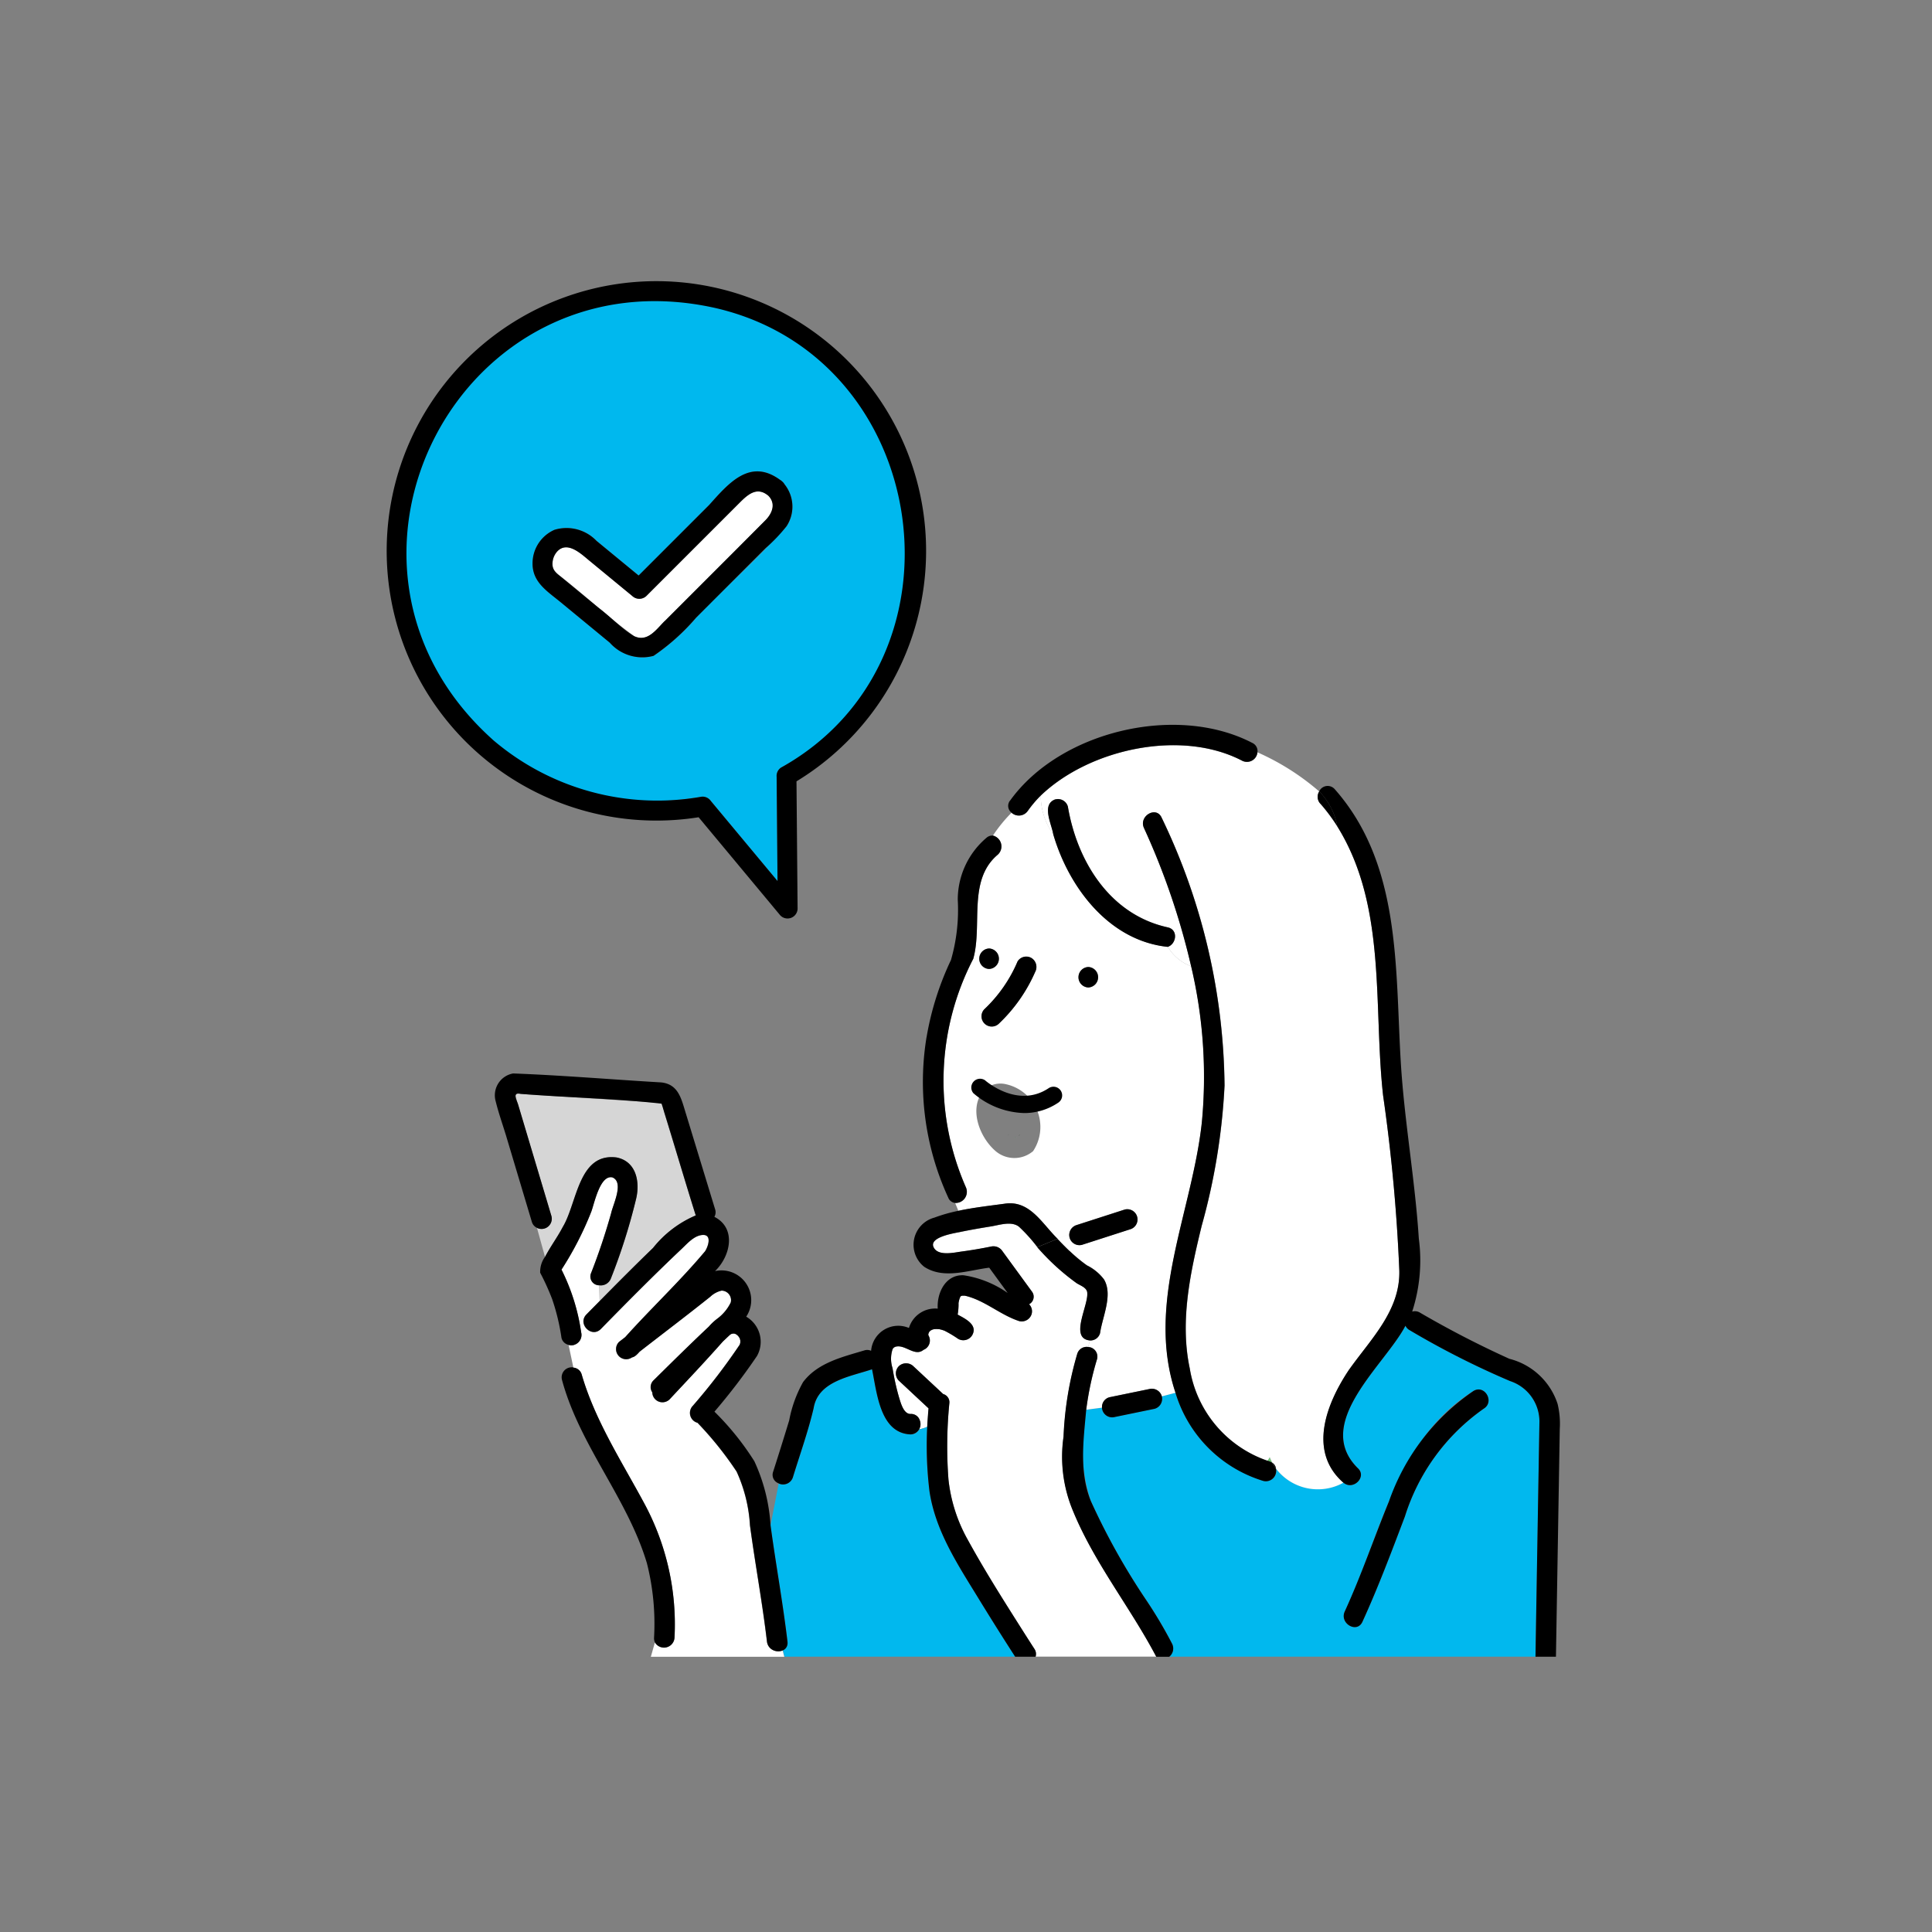
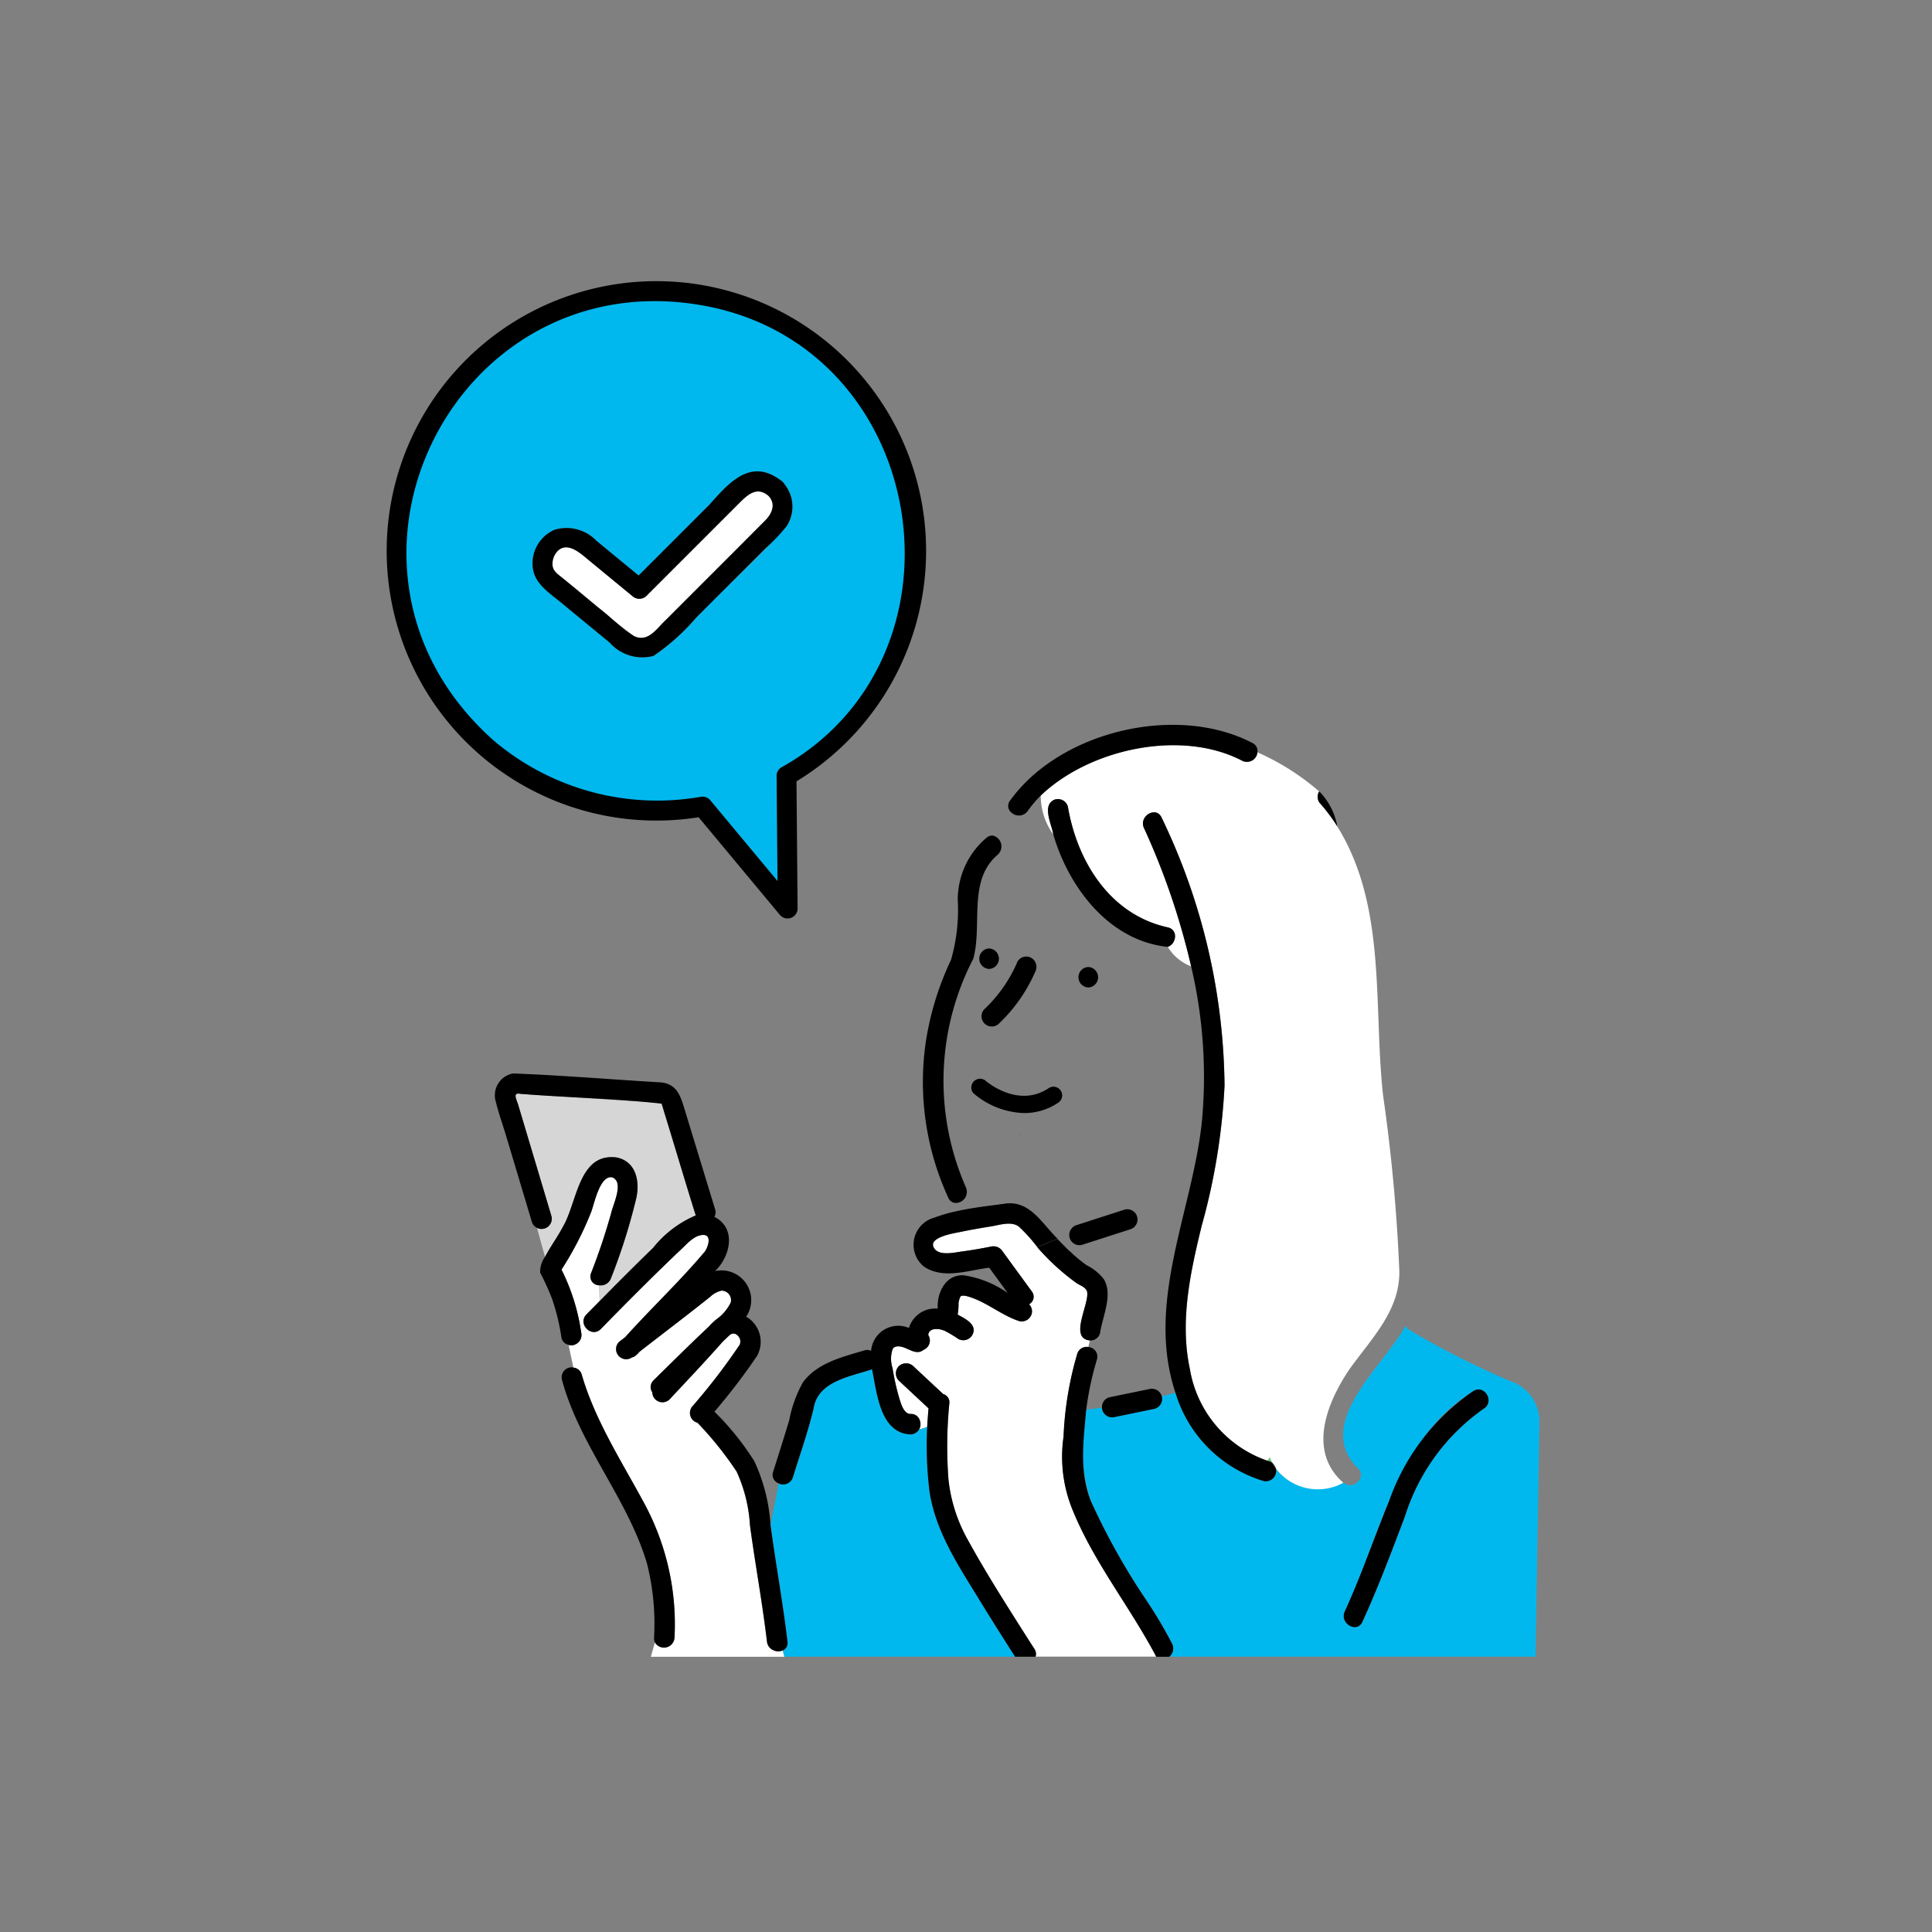
<svg xmlns="http://www.w3.org/2000/svg" width="110" height="110" viewBox="0 0 110 110">
  <rect x="0" y="0" width="110" height="110" fill="#808080" stroke="none" />
  <defs>
    <clipPath id="clip-path">
      <rect id="長方形_27358" data-name="長方形 27358" width="60.626" height="53.057" fill="none" />
    </clipPath>
  </defs>
  <g id="グループ_25820" data-name="グループ 25820" transform="translate(-53 -3515)">
    <g id="グループ_25818" data-name="グループ 25818" transform="translate(0 -12)">
      <g id="グループ_25816" data-name="グループ 25816" transform="translate(2)">
        <g id="グループ_25814" data-name="グループ 25814" transform="translate(0 -9)">
          <g id="グループ_25812" data-name="グループ 25812" transform="translate(9)">
            <g id="グループ_25810" data-name="グループ 25810" transform="translate(42 3536)">
              <g id="グループ_25808" data-name="グループ 25808">
                <rect id="長方形_27446" data-name="長方形 27446" width="110" height="110" fill="none" />
              </g>
            </g>
          </g>
        </g>
      </g>
    </g>
    <g id="グループ_25819" data-name="グループ 25819" transform="translate(19.344 1237.295)">
      <g id="グループ_25650" data-name="グループ 25650" transform="translate(61.842 2318.974)">
        <g id="グループ_25649" data-name="グループ 25649" clip-path="url(#clip-path)">
          <path id="パス_25679" data-name="パス 25679" d="M73.881,39.291c-.018.024-.016.021,0,0" transform="translate(-45.174 -24.029)" fill="#6ec878" />
          <path id="パス_25680" data-name="パス 25680" d="M75.2,60.1c.011.007.022.012.033.02a.117.117,0,0,1-.033-.02" transform="translate(-45.988 -36.751)" fill="#6ec878" />
          <path id="パス_25682" data-name="パス 25682" d="M76.158,60.487c-.047,0-.05-.013-.03-.015a.313.313,0,0,1,.051.016h-.021" transform="translate(-46.549 -36.982)" fill="#6ec878" />
          <path id="パス_25683" data-name="パス 25683" d="M73.914,55.576l-.011,0c.01,0,.015-.006.011,0" transform="translate(-45.196 -33.987)" fill="#6ec878" />
          <path id="パス_25684" data-name="パス 25684" d="M74.722,59.612a.212.212,0,0,1,.026.034.246.246,0,0,1-.026-.034" transform="translate(-45.697 -36.456)" fill="#6ec878" />
          <path id="パス_25685" data-name="パス 25685" d="M73.744,55.645h0" transform="translate(-45.096 -34.03)" fill="#6ec878" />
          <path id="パス_25686" data-name="パス 25686" d="M76.3,60.517c-.005,0-.014,0-.02-.006h.005l.014.006" transform="translate(-46.647 -37.006)" fill="#6ec878" />
          <path id="パス_25687" data-name="パス 25687" d="M73.831,55.6a.143.143,0,0,1,.018-.009l.014,0,0,0-.036.012,0,0" transform="translate(-45.149 -33.997)" fill="#6ec878" />
          <path id="パス_25688" data-name="パス 25688" d="M73.8,55.634l.009-.006-.006.006h0" transform="translate(-45.132 -34.02)" fill="#6ec878" />
          <path id="パス_25689" data-name="パス 25689" d="M73.823,55.626h0" transform="translate(-45.146 -34.018)" fill="#6ec878" />
          <path id="パス_25690" data-name="パス 25690" d="M76.817,60.221a.055.055,0,0,1,0-.016l.01-.017a.1.1,0,0,0-.011.033" transform="translate(-46.978 -36.808)" fill="#6ec878" />
          <path id="パス_25691" data-name="パス 25691" d="M76.433,60.512c-.024.01-.066.009-.045,0a.347.347,0,0,0,.045,0" transform="translate(-46.712 -37.006)" fill="#6ec878" />
          <path id="パス_25692" data-name="パス 25692" d="M76.536,60.5l0,0h-.021l.009,0h.015" transform="translate(-46.791 -37.002)" fill="#6ec878" />
          <path id="パス_25693" data-name="パス 25693" d="M76.86,60.069c.014-.012,0,.019-.014.044a.188.188,0,0,0,.014-.044" transform="translate(-46.996 -36.734)" fill="#6ec878" />
          <path id="パス_25694" data-name="パス 25694" d="M75.152,60.068a.207.207,0,0,0-.03-.017l.016.007h0l.012.009" transform="translate(-45.941 -36.724)" fill="#6ec878" />
          <path id="パス_25695" data-name="パス 25695" d="M68.833,83.684h0" transform="translate(-42.08 -51.174)" fill="#6ec878" />
          <path id="パス_25696" data-name="パス 25696" d="M64.336,88.591h-.005a.134.134,0,0,1-.025,0,.262.262,0,0,0,.03,0" transform="translate(-39.327 -54.178)" fill="#6ec878" />
          <path id="パス_25697" data-name="パス 25697" d="M65.009,88.584a.258.258,0,0,1-.034,0c-.016,0-.012-.008.034,0" transform="translate(-39.73 -54.171)" fill="#6ec878" />
          <path id="パス_25698" data-name="パス 25698" d="M63.521,89.171l.007-.012c-.006.013-.011.023-.015.03v0l.008-.016" transform="translate(-38.842 -54.526)" fill="#6ec878" />
          <path id="パス_25699" data-name="パス 25699" d="M68.885,83.694a.131.131,0,0,1,.047.005.134.134,0,0,1-.047-.005" transform="translate(-42.127 -51.183)" fill="#6ec878" />
          <path id="パス_25700" data-name="パス 25700" d="M64.4,88.584h-.016c.045-.009.04,0,.016,0" transform="translate(-39.374 -54.171)" fill="#6ec878" />
          <path id="パス_25701" data-name="パス 25701" d="M65.076,88.592a.13.13,0,0,0,.021,0h-.021" transform="translate(-39.798 -54.179)" fill="#6ec878" />
          <path id="パス_25702" data-name="パス 25702" d="M5.037,61.031c-.675-2.279-1.379-4.576-2.047-6.843.016-.179.138-.125.3-.115l7.742.495c.418-.024.33.255.44.6.6,1.941,1.179,3.888,1.783,5.827a6.222,6.222,0,0,0-2.432,1.85c-1.025.991-2.032,2-3.031,3.017l-.026-.89a.615.615,0,0,0,.661-.386A33.98,33.98,0,0,0,9.86,60.047c.229-.952.017-2.125-1.106-2.354-2.186-.287-2.244,2.583-3.067,3.95-.307.588-.708,1.122-1.013,1.71L4.215,61.7a.582.582,0,0,0,.822-.667" transform="translate(-1.829 -33.059)" fill="#d6d6d6" />
          <path id="パス_25703" data-name="パス 25703" d="M86.277,93.941a8.939,8.939,0,0,0,.365,4.124,38.773,38.773,0,0,0,3.131,5.606,25.559,25.559,0,0,1,1.5,2.527.6.6,0,0,1-.167.733h20.855q.111-6.7.224-13.393a2.426,2.426,0,0,0-1.669-2.3,48.049,48.049,0,0,1-5.723-2.9.549.549,0,0,1-.237-.251c-1.162,2.232-5.293,5.532-2.722,8.1.561.494-.254,1.309-.815.83a3,3,0,0,1-3.832-.8.588.588,0,0,1-.713.7,7.5,7.5,0,0,1-5.012-5.015l-.78.206a.588.588,0,0,1-.408.705l-2.268.467a.581.581,0,0,1-.731-.53l-.9.117c-.045.354-.08.71-.1,1.07M101.1,104.354c2.073-4.352,2.915-9.832,7.324-12.549.641-.393,1.227.615.588,1.006a11.8,11.8,0,0,0-4.486,6.135c-.765,2.018-1.521,4.033-2.42,6-.312.681-1.316.09-1.006-.588" transform="translate(-52.72 -53.875)" fill="#01b8ee" />
          <path id="パス_25704" data-name="パス 25704" d="M59.682,84.336l.335-.1-.335.1a.521.521,0,0,0-.532-.378c-.4.006-.561-.643-.66-.962a13.8,13.8,0,0,1-.365-1.649,1.714,1.714,0,0,1,.012-1.1c-.029.042.063-.071.075-.079a.492.492,0,0,0,.07-.033c.552-.171,1.1.589,1.606.174a.57.57,0,0,0,.282-.824l-.007-.028v-.043c.006-.019.017-.049.023-.073l.037-.066c.025-.029.049-.051.075-.083-.066.079-.034.041.019,0,.02-.012.106-.077.037-.023s.012,0,.041-.012a.941.941,0,0,1,.1-.026h.021a.987.987,0,0,1,.219,0,.138.138,0,0,0,.042,0,2.031,2.031,0,0,1,.305.088,6.6,6.6,0,0,1,.777.464.59.59,0,0,0,.8-.209c.334-.591-.4-.94-.829-1.172a3.3,3.3,0,0,0,.051-.659,1.765,1.765,0,0,1,.047-.211c.023-.078.066-.139,0-.033.023-.04.043-.083.064-.124a.224.224,0,0,1,.031-.029l.01-.006a.287.287,0,0,0,.054-.014c.031,0,.106,0,.159,0,1.119.256,2,1.088,3.081,1.444a.588.588,0,0,0,.717-.407.566.566,0,0,0-.147-.55.483.483,0,0,0,.154-.733L64.389,74.7a.614.614,0,0,0-.658-.268c-.555.113-1.114.208-1.675.283-.409.054-1.252.259-1.55-.174-.437-.634,1.125-.868,1.469-.94.582-.122,1.168-.222,1.755-.317.486-.078,1.172-.321,1.6.02a9.166,9.166,0,0,1,1.043,1.158l-.082.034.082-.034a13.1,13.1,0,0,0,2.235,2.043c.192.129.531.238.6.484.149.693-1.053,2.654.155,2.78l-.093.373a.555.555,0,0,0-.625.4,19.368,19.368,0,0,0-.777,4.7,7.979,7.979,0,0,0,.55,4.259c1.214,2.948,3.258,5.469,4.729,8.273H66.271a.511.511,0,0,0-.071-.45q-.417-.643-.825-1.292c-1.022-1.615-2.044-3.236-2.964-4.912a8.961,8.961,0,0,1-1.1-3.434,24.98,24.98,0,0,1,.05-4.335.484.484,0,0,0-.351-.531l-1.7-1.586a.6.6,0,0,0-.824,0,.587.587,0,0,0,0,.824l1.691,1.577q-.036.524-.063,1.048a2.255,2.255,0,0,1-.476.15.662.662,0,0,0,.046-.5" transform="translate(-35.494 -44.722)" fill="#fff" />
          <path id="パス_25705" data-name="パス 25705" d="M41.345,109.962c-.26-2.213-.669-4.407-.964-6.616l.464-2.385a.586.586,0,0,0,.81-.353c.4-1.307.866-2.6,1.179-3.93.252-1.553,2.1-1.8,3.325-2.218.282,1.321.445,3.632,2.193,3.708a.534.534,0,0,0,.486-.286,2.255,2.255,0,0,0,.476-.15,18.639,18.639,0,0,0,.115,3.658c.334,2.264,1.613,4.187,2.784,6.1q1.027,1.679,2.095,3.332H41.174l-.093-.362a.454.454,0,0,0,.264-.5" transform="translate(-24.695 -57.767)" fill="#01b8ee" />
          <path id="パス_25706" data-name="パス 25706" d="M10.447,75.869a.6.6,0,0,0,.407-.717,11.646,11.646,0,0,0-1.121-3.575,18.6,18.6,0,0,0,1.7-3.309c.179-.5.5-2.1,1.2-1.941.674.278.034,1.53-.075,2.043-.326,1.149-.7,2.288-1.139,3.4a.5.5,0,0,0,.463.7l.026.89c-.253.258-.509.513-.761.772-.524.538.3,1.363.824.824,1.51-1.543,3.03-3.076,4.6-4.56.327-.307.717-.768,1.2-.792.545-.028.3.676.132.93-1.422,1.7-3.063,3.235-4.548,4.889l-.349.27a.577.577,0,0,0,.738.881c.169-.025.315-.2.435-.327,1.341-1.043,2.7-2.068,4.025-3.13a1.375,1.375,0,0,1,.64-.344.542.542,0,0,1,.521.676,2.523,2.523,0,0,1-.773.926,3.117,3.117,0,0,0-.475.446h0c-1.062,1-2.1,2.025-3.14,3.052a.532.532,0,0,0-.079.692.579.579,0,0,0,.984.4c1.016-1.09,2.042-2.171,3.029-3.289.137-.129.272-.261.411-.388.033-.019.061-.038.054-.039a1.014,1.014,0,0,1,.108-.03c.1-.021-.133.038.026,0l.036,0c.019,0,.038.008.057.013l.015,0c.026.013.051.028.076.043a.6.6,0,0,1,.11.1.9.9,0,0,0,.072.106c.009.04.022.084.033.124l0,.014a.9.9,0,0,1,0,.092l0,.021c-.011.039-.021.08-.034.119a35.514,35.514,0,0,1-2.667,3.477.582.582,0,0,0,.265.969,19.752,19.752,0,0,1,2.226,2.776,8.545,8.545,0,0,1,.761,3.063c.3,2.209.707,4.4.967,6.618a.646.646,0,0,0,.9.5l.093.362H14.822l.23-.814a.6.6,0,0,0,1.118-.261,14.5,14.5,0,0,0-1.695-7.6c-1.286-2.4-2.821-4.746-3.587-7.38a.537.537,0,0,0-.474-.4l-.273-1.288a.583.583,0,0,0,.307.006" transform="translate(-5.952 -40.555)" fill="#fff" />
-           <path id="パス_25707" data-name="パス 25707" d="M69.589,11.346a8.531,8.531,0,0,0-1.058,1.3.634.634,0,0,1,.24,1.116c-1.68,1.465-.824,3.982-1.359,5.9a15.078,15.078,0,0,0-.417,13.014.634.634,0,0,1-.617.885l.186.449c.866-.183,1.766-.283,2.611-.4,1.449-.239,2.145,1.124,3.037,1.992l.668-.275a.592.592,0,0,1,.419-.51l2.732-.881a.583.583,0,0,1,.31,1.124l-2.732.881a.579.579,0,0,1-.729-.613l-.668.275a11.255,11.255,0,0,0,1.673,1.511,2.733,2.733,0,0,1,.972.8c.521.881-.092,2.128-.223,3.051a.567.567,0,0,1-.587.422l-.093.373a.548.548,0,0,1,.5.713,17.569,17.569,0,0,0-.61,2.862l.9-.117a.573.573,0,0,1,.421-.594l2.268-.467a.591.591,0,0,1,.718.418l.78-.206c-1.713-5.139.951-10.3,1.5-15.4a27.35,27.35,0,0,0-.608-8.875,2.671,2.671,0,0,1-1.337-1.116c-3.335-.348-5.627-3.369-6.515-6.4a3.811,3.811,0,0,1-.716-2.211,6.545,6.545,0,0,0-.742.88.618.618,0,0,1-.921.1m4.371,8.783a.583.583,0,0,1,0,1.165.583.583,0,0,1,0-1.165M68,27.159a1.361,1.361,0,0,1,1.288-.352,2.491,2.491,0,0,1,1.531,3.805,1.647,1.647,0,0,1-2.189-.049c-.882-.795-1.484-2.4-.63-3.4m.31-6.919a.583.583,0,0,1,0-1.165.583.583,0,0,1,0,1.165m2.411-.622a.6.6,0,0,1,.209.8,9.057,9.057,0,0,1-2.071,2.945.583.583,0,0,1-.824-.824,8.065,8.065,0,0,0,1.889-2.709.584.584,0,0,1,.8-.209" transform="translate(-40.184 -6.341)" fill="#fff" />
          <path id="パス_25708" data-name="パス 25708" d="M113.2,107.534a1.05,1.05,0,0,0,.133-.2,3.041,3.041,0,0,0,.151.32.889.889,0,0,0-.284-.118" transform="translate(-69.23 -65.639)" fill="#6ec878" />
          <path id="パス_25709" data-name="パス 25709" d="M87.213,13.351c-3.28-.721-5.154-3.741-5.685-6.877a.587.587,0,0,0-.717-.407c-.809.288-.206,1.4-.114,2a3.815,3.815,0,0,1-.716-2.211c2.774-2.662,7.993-3.8,11.469-1.987a.6.6,0,0,0,.871-.481,14,14,0,0,1,3.517,2.229.574.574,0,0,0,.062.7,10.109,10.109,0,0,1,.968,1.295c.011.059.027.113.035.173-.009-.061-.024-.115-.035-.173,2.833,4.554,2.039,10.21,2.607,15.319a98.311,98.311,0,0,1,.923,9.969c.056,2.272-1.621,3.9-2.841,5.616-1.281,1.9-2.4,4.661-.346,6.459a3,3,0,0,1-3.832-.8.506.506,0,0,0-.209-.336,3.118,3.118,0,0,1-.151-.32,1.043,1.043,0,0,1-.132.2,6.685,6.685,0,0,1-4.415-5.255c-.575-2.7.038-5.491.68-8.124a36.233,36.233,0,0,0,1.3-7.982A35.847,35.847,0,0,0,86.867,7.105c-.309-.683-1.313-.09-1.006.588a40.944,40.944,0,0,1,2.688,7.884,2.671,2.671,0,0,1-1.337-1.116c.493-.157.618-.975,0-1.111" transform="translate(-48.913 -1.823)" fill="#fff" />
          <path id="パス_25710" data-name="パス 25710" d="M73.57,56.885c-.007-.049,0-.118,0,0" transform="translate(-44.99 -34.749)" />
          <path id="パス_25711" data-name="パス 25711" d="M75.21,60.1c-.011-.008-.022-.013-.033-.02l-.012-.009h0c.052.023.061.034.047.03" transform="translate(-45.966 -36.736)" />
          <path id="パス_25712" data-name="パス 25712" d="M76.844,60.073a.188.188,0,0,1-.014.044l-.01.017a.08.08,0,0,1,.024-.061" transform="translate(-46.98 -36.738)" />
          <path id="パス_25713" data-name="パス 25713" d="M73.814,55.608h0l.036-.012a.14.14,0,0,1-.043.019l.006-.006" transform="translate(-45.138 -33.999)" />
          <path id="パス_25714" data-name="パス 25714" d="M76.443,60.508a.347.347,0,0,1-.045,0,.254.254,0,0,1,.053,0l-.009,0" transform="translate(-46.722 -37.003)" />
          <path id="パス_25715" data-name="パス 25715" d="M76.2,60.486a.313.313,0,0,0-.051-.016.117.117,0,0,1,.056.016H76.2" transform="translate(-46.567 -36.981)" />
-           <path id="パス_25717" data-name="パス 25717" d="M122.522,42.159c1.22-1.72,2.9-3.345,2.841-5.616a98.31,98.31,0,0,0-.923-9.969c-.568-5.108.226-10.767-2.607-15.319A3.829,3.829,0,0,0,120.8,9.26a.533.533,0,0,1,.886-.125c3.779,4.275,3.439,10.154,3.757,15.484.2,3.379.813,6.72,1.03,10.1a9.45,9.45,0,0,1-.377,4.162.544.544,0,0,1,.44.056,55.927,55.927,0,0,0,5.093,2.63,3.894,3.894,0,0,1,2.746,2.568,4.8,4.8,0,0,1,.124,1.417q-.108,6.489-.218,12.977h-1.165q.111-6.7.225-13.393a2.426,2.426,0,0,0-1.669-2.3,48.048,48.048,0,0,1-5.723-2.9.551.551,0,0,1-.237-.251c-1.162,2.232-5.293,5.532-2.722,8.1.561.495-.255,1.31-.815.83a3.255,3.255,0,0,0,.469-.289,3.255,3.255,0,0,1-.469.289c-2.055-1.8-.935-4.562.346-6.459" transform="translate(-73.878 -5.472)" />
          <path id="パス_25718" data-name="パス 25718" d="M120.723,10.452a.574.574,0,0,1-.062-.7,3.825,3.825,0,0,1,1.03,1.994,10.112,10.112,0,0,0-.968-1.3" transform="translate(-73.735 -5.964)" />
          <path id="パス_25719" data-name="パス 25719" d="M75.315,4.319C78.157.358,84.8-1.219,89.121,1.035a.507.507,0,0,1,.282.525c-.159-.087-.316-.175-.467-.265.151.091.308.178.467.265a.6.6,0,0,1-.871.482C85.056.227,79.84,1.365,77.063,4.028a4.481,4.481,0,0,0-.169-.791,4.481,4.481,0,0,1,.169.791,6.6,6.6,0,0,0-.742.88A.618.618,0,0,1,75.4,5a4.528,4.528,0,0,1,1.494-.992A4.528,4.528,0,0,0,75.4,5a.485.485,0,0,1-.085-.686" transform="translate(-45.995 0)" />
          <path id="パス_25720" data-name="パス 25720" d="M62.922,27.72a16.773,16.773,0,0,1,1.392-4.408A10.323,10.323,0,0,0,64.7,19.88a4.621,4.621,0,0,1,1.653-3.54.49.49,0,0,1,.348-.11c-.449.655-.859,1.349-1.332,1.981.473-.631.883-1.325,1.332-1.981a.634.634,0,0,1,.24,1.117c-1.68,1.465-.824,3.982-1.359,5.9a15.078,15.078,0,0,0-.417,13.014.633.633,0,0,1-.617.884l-.27-.651.27.651a.471.471,0,0,1-.389-.3,15.757,15.757,0,0,1-1.238-9.132" transform="translate(-38.355 -9.924)" />
          <path id="パス_25721" data-name="パス 25721" d="M86.066,35.495a.583.583,0,0,1,0,1.165.583.583,0,0,1,0-1.165" transform="translate(-52.29 -21.707)" />
          <path id="パス_25722" data-name="パス 25722" d="M71.529,33.944a.583.583,0,0,1,0-1.165.583.583,0,0,1,0,1.165" transform="translate(-43.4 -20.046)" />
          <path id="パス_25723" data-name="パス 25723" d="M84.525,72.263l-.367.151a.591.591,0,0,1,.419-.51l2.732-.881a.583.583,0,0,1,.31,1.124l-2.732.881a.579.579,0,0,1-.729-.614Z" transform="translate(-51.463 -43.422)" />
          <path id="パス_25724" data-name="パス 25724" d="M41.033,86.092l.235-1.21-.235,1.21a.586.586,0,0,0,.81-.353c.4-1.307.866-2.6,1.179-3.93.252-1.553,2.1-1.8,3.325-2.218.282,1.321.445,3.633,2.193,3.708a.582.582,0,0,0,.532-.787l-.8.235.8-.235a.52.52,0,0,0-.532-.378c-.4.006-.561-.643-.66-.962a13.914,13.914,0,0,1-.365-1.649,1.714,1.714,0,0,1,.012-1.1c-.029.042.063-.071.075-.079a.5.5,0,0,0,.07-.033c.552-.171,1.1.589,1.606.174a.57.57,0,0,0,.282-.824l-.007-.028v-.042c.006-.019.017-.049.023-.073l.037-.066c.025-.029.049-.051.075-.083-.066.079-.034.04.019,0,.02-.012.106-.077.037-.023s.012,0,.041-.012.068-.02.1-.027a.133.133,0,0,1-.025,0,.257.257,0,0,0,.03,0c.045-.009.04,0,.016,0a.987.987,0,0,1,.219,0c-.016,0-.012-.007.034,0a.132.132,0,0,0,.021,0H50.17a2.031,2.031,0,0,1,.305.088,6.6,6.6,0,0,1,.777.464.59.59,0,0,0,.8-.209c.334-.592-.4-.94-.829-1.173a3.291,3.291,0,0,0,.051-.659,1.789,1.789,0,0,1,.047-.212c.023-.077.066-.139,0-.033.023-.039.043-.083.064-.124a.222.222,0,0,1,.031-.028l.01-.006a.279.279,0,0,0,.054-.014c.031,0,.106,0,.159,0,1.119.256,2,1.089,3.081,1.444a.588.588,0,0,0,.717-.407.565.565,0,0,0-.147-.55.483.483,0,0,0,.154-.733l-1.667-2.284a.613.613,0,0,0-.658-.268c-.555.113-1.114.208-1.675.283-.409.055-1.252.259-1.55-.174-.437-.634,1.125-.868,1.469-.94.582-.122,1.168-.222,1.754-.317.486-.078,1.172-.32,1.6.02a9.163,9.163,0,0,1,1.043,1.158l1.151-.474c-.892-.867-1.588-2.23-3.037-1.991-.844.114-1.745.214-2.611.4l.345.835-.345-.835a9.212,9.212,0,0,0-1.368.389,1.6,1.6,0,0,0-.575,2.8c1.111.723,2.491.2,3.7.05l1.051,1.44a5.883,5.883,0,0,0-2.506-1.008c-1.027-.054-1.534,1-1.476,1.9a1.559,1.559,0,0,0-1.64,1.1,1.55,1.55,0,0,0-2.154,1.3.531.531,0,0,0-.39-.021c-1.253.377-2.657.7-3.486,1.807a7.132,7.132,0,0,0-.787,2.175q-.446,1.464-.914,2.922a.514.514,0,0,0,.313.663M51.642,75.41a.131.131,0,0,1,.047.005.134.134,0,0,1-.047-.005m-.03-.006.024.005-.024-.005m-2.057,2.159v0s.01-.019.015-.028c-.006.013-.011.023-.015.03" transform="translate(-24.884 -42.899)" />
          <path id="パス_25725" data-name="パス 25725" d="M81.331,76.042a7.879,7.879,0,0,0,.98.814,2.741,2.741,0,0,1,.971.8c.521.881-.092,2.128-.223,3.051a.567.567,0,0,1-.587.423l.4-1.6-.4,1.6c-1.207-.125-.006-2.089-.155-2.781-.064-.246-.4-.354-.6-.484a13.12,13.12,0,0,1-2.235-2.043l1.151-.474c.226.237.455.472.693.7" transform="translate(-48.611 -46.078)" />
          <path id="パス_25726" data-name="パス 25726" d="M73.327,34.266a8.059,8.059,0,0,1-1.889,2.709.583.583,0,0,0,.824.824,9.057,9.057,0,0,0,2.071-2.945.6.6,0,0,0-.209-.8.584.584,0,0,0-.8.209M72.29,36.042c-.018.024-.016.021,0,0" transform="translate(-43.583 -20.78)" />
-           <path id="パス_25727" data-name="パス 25727" d="M114.145,108.493a2.961,2.961,0,0,1-.209-.336.507.507,0,0,1,.209.336" transform="translate(-69.678 -66.144)" />
          <path id="パス_25728" data-name="パス 25728" d="M97.012,45.82l-.192.05c-1.713-5.139.951-10.3,1.5-15.4a27.35,27.35,0,0,0-.608-8.875,1.978,1.978,0,0,0,.974-.03,1.978,1.978,0,0,1-.974.03,40.963,40.963,0,0,0-2.688-7.884c-.307-.678.7-1.271,1.006-.588a35.842,35.842,0,0,1,3.581,15.252,36.252,36.252,0,0,1-1.3,7.982c-.642,2.632-1.255,5.42-.681,8.124a6.685,6.685,0,0,0,4.415,5.255c-.413.5-1.073.186-1.421.186.348,0,1.008.31,1.421-.186a.89.89,0,0,1,.284.118,2.9,2.9,0,0,0,.208.336.587.587,0,0,1-.712.7A7.5,7.5,0,0,1,96.82,45.87Z" transform="translate(-58.079 -7.839)" />
          <path id="パス_25729" data-name="パス 25729" d="M83.227,96.284a19.368,19.368,0,0,1,.777-4.7.556.556,0,0,1,.625-.4l-.707,2.826.707-2.826a.547.547,0,0,1,.5.712,17.569,17.569,0,0,0-.61,2.862l-.4.052.4-.052c-.155,1.744-.407,3.528.263,5.194a38.757,38.757,0,0,0,3.131,5.607,25.556,25.556,0,0,1,1.5,2.527.6.6,0,0,1-.167.733h-.74c-1.47-2.8-3.514-5.324-4.729-8.273a7.983,7.983,0,0,1-.55-4.259" transform="translate(-50.861 -55.759)" />
          <path id="パス_25730" data-name="パス 25730" d="M64.391,88.591h0" transform="translate(-39.366 -54.178)" />
          <path id="パス_25731" data-name="パス 25731" d="M65.028,88.592h0a.136.136,0,0,1-.042,0,.259.259,0,0,0,.034,0h.006" transform="translate(-39.744 -54.178)" />
          <path id="パス_25732" data-name="パス 25732" d="M58.92,93.747a.6.6,0,0,1,.824,0l1.7,1.586a.484.484,0,0,1,.351.531,24.942,24.942,0,0,0-.05,4.335,8.954,8.954,0,0,0,1.1,3.434c.919,1.676,1.942,3.3,2.964,4.912q.41.648.825,1.292a.511.511,0,0,1,.071.45H65.542q-1.067-1.653-2.095-3.332c-1.172-1.914-2.451-3.837-2.784-6.1a21.857,21.857,0,0,1-.052-4.706L58.92,94.571a.587.587,0,0,1,0-.824" transform="translate(-35.93 -57.23)" />
          <path id="パス_25733" data-name="パス 25733" d="M1.03,51.1c2.807.106,5.622.345,8.429.51.952.1,1.134.883,1.365,1.638l1.705,5.585a.523.523,0,0,1-.041.43c1.275.651.916,2.245.038,3.09A1.694,1.694,0,0,1,14.3,64.948a1.655,1.655,0,0,1,.616,2.235,35.246,35.246,0,0,1-2.424,3.173,15.742,15.742,0,0,1,2.271,2.821,10.139,10.139,0,0,1,.923,3.653l-.235,1.208.235-1.208c.3,2.209.7,4.4.964,6.616.087.743-1.079.737-1.165,0-.26-2.214-.672-4.408-.967-6.618a8.535,8.535,0,0,0-.761-3.063,19.778,19.778,0,0,0-2.226-2.777.582.582,0,0,1-.265-.969,35.405,35.405,0,0,0,2.667-3.477c.014-.038.023-.08.034-.119,0-.007,0-.012,0-.021,0-.031,0-.061,0-.092l0-.014c-.012-.04-.025-.084-.033-.124a.817.817,0,0,1-.072-.106.585.585,0,0,0-.11-.1c-.025-.015-.05-.03-.076-.044l-.015,0c-.019-.005-.038-.009-.057-.013l-.036,0c-.16.036.075-.023-.026,0a.953.953,0,0,0-.108.03c.007,0-.021.019-.054.039-.139.127-.274.258-.411.388-.986,1.117-2.013,2.2-3.029,3.288a.579.579,0,0,1-.984-.4.531.531,0,0,1,.079-.691c1.038-1.026,2.077-2.051,3.139-3.052h0a3.119,3.119,0,0,1,.476-.446,2.527,2.527,0,0,0,.772-.926.542.542,0,0,0-.521-.676,1.372,1.372,0,0,0-.64.344c-1.327,1.061-2.684,2.086-4.025,3.13-.119.13-.265.3-.435.327a.577.577,0,0,1-.738-.882l.349-.27c1.485-1.654,3.126-3.191,4.548-4.889.171-.254.413-.957-.132-.93-.484.024-.874.484-1.2.792-1.569,1.483-3.089,3.017-4.6,4.56-.524.538-1.348-.286-.824-.824.252-.259.508-.514.761-.772l.019.646-.019-.646c1-1.017,2.006-2.027,3.031-3.017a6.22,6.22,0,0,1,2.432-1.85c-.665-2.11-1.289-4.263-1.946-6.362-2.627-.294-5.361-.344-8.018-.557-.5-.114-.231.352-.151.6l1.9,6.363a.582.582,0,0,1-.822.667l-.277-1,.277,1a.547.547,0,0,1-.3-.357l-1.466-4.9C.427,53.989.2,53.349.04,52.7a1.262,1.262,0,0,1,.989-1.6" transform="translate(0 -31.251)" />
          <path id="パス_25734" data-name="パス 25734" d="M6.876,69.043l.264.949-.264-.949c.305-.588.707-1.122,1.013-1.71.823-1.367.882-4.238,3.067-3.951,1.123.229,1.334,1.4,1.106,2.354a33.963,33.963,0,0,1-1.438,4.536.615.615,0,0,1-.661.386l-.021-.733.021.733a.5.5,0,0,1-.463-.7,35.729,35.729,0,0,0,1.139-3.4c.109-.515.749-1.762.075-2.043-.7-.157-1.019,1.447-1.2,1.941a18.576,18.576,0,0,1-1.7,3.309,11.642,11.642,0,0,1,1.121,3.575.584.584,0,0,1-.714.711l-.211-1,.211,1a.53.53,0,0,1-.409-.4,12.115,12.115,0,0,0-.529-2.2A13.672,13.672,0,0,0,6.6,69.946a1.424,1.424,0,0,1,.271-.9" transform="translate(-4.03 -38.749)" />
          <path id="パス_25735" data-name="パス 25735" d="M10.422,94.205l.449,2.119-.449-2.119a.537.537,0,0,1,.475.4c.766,2.634,2.3,4.981,3.587,7.38a14.5,14.5,0,0,1,1.695,7.6.6.6,0,0,1-1.118.261l.147-.52-.147.52a.563.563,0,0,1-.047-.261,14.04,14.04,0,0,0-.406-4.239c-1.1-3.689-3.825-6.695-4.834-10.434a.57.57,0,0,1,.649-.714" transform="translate(-5.961 -57.61)" />
          <path id="パス_25736" data-name="パス 25736" d="M126.973,103.772a12.631,12.631,0,0,1,4.8-6.267c.641-.392,1.228.615.588,1.006a11.8,11.8,0,0,0-4.486,6.135c-.765,2.017-1.521,4.033-2.42,6-.312.681-1.316.089-1.006-.588.942-2.058,1.669-4.192,2.524-6.283" transform="translate(-76.071 -59.575)" />
          <path id="パス_25737" data-name="パス 25737" d="M81.462,10.9a.587.587,0,0,1,.716.407c.531,3.136,2.4,6.156,5.685,6.877.618.136.492.953,0,1.111a5.62,5.62,0,0,0-.408-.468,5.62,5.62,0,0,1,.408.468c-3.334-.348-5.627-3.369-6.515-6.4a2.266,2.266,0,0,0,.669.493,2.266,2.266,0,0,1-.669-.493c-.092-.592-.695-1.708.114-2" transform="translate(-49.564 -6.652)" />
          <path id="パス_25738" data-name="パス 25738" d="M89.2,98.367l-.242.032a.573.573,0,0,1,.421-.594l2.268-.467a.591.591,0,0,1,.718.418l-2.565.677,2.565-.677a.588.588,0,0,1-.409.705l-2.268.467a.581.581,0,0,1-.731-.53Z" transform="translate(-54.401 -59.519)" />
          <path id="パス_25866" data-name="パス 25866" d="M99.9,65.412A4.618,4.618,0,0,1,97,64.281a.5.5,0,0,1,.659-.739c.076.067,1.867,1.619,3.621.457a.495.495,0,1,1,.547.825,3.443,3.443,0,0,1-1.931.588" transform="translate(-69.766 -43.308)" />
        </g>
      </g>
      <g id="グループ_25652" data-name="グループ 25652" transform="translate(55.656 2293.705)">
        <path id="パス_25875" data-name="パス 25875" d="M19.549,30.552l3.8,4.563L23.3,29.179a.573.573,0,0,1,.241-.519c1.282-.739,3.424-1.523,4.422-2.615,11.214-13.25-6.073-31.507-20.2-21.39a15.028,15.028,0,0,0-3.3,20.179c2.821,4.158,8.358,6.538,14.569,5.477a.573.573,0,0,1,.519.241m4.317-15.637c-1.623,1.807-3.462,3.45-5.153,5.208a12.417,12.417,0,0,1-2.419,2.17,2.48,2.48,0,0,1-2.494-.75l-2.806-2.311c-.736-.606-1.593-1.12-1.59-2.182a2.084,2.084,0,0,1,1.249-1.933,2.359,2.359,0,0,1,2.39.627l2.4,1.975L19.458,13.7c1.108-1.238,2.324-2.682,4.036-1.426a.587.587,0,0,1,.129.1.546.546,0,0,1,.129.157,2.033,2.033,0,0,1,.114,2.385" transform="translate(-1.078 -0.95)" fill="#00b8ee" />
        <path id="パス_25876" data-name="パス 25876" d="M23.411,35.687l-.062-7.2a15.356,15.356,0,1,0-5.573,2.045l4.605,5.533a.572.572,0,0,0,1.03-.377M6.046,26.107C-5.055,16.14,4.2-1.738,18.752,1.543c12.314,2.85,14.741,20.026,3.707,26.167a.573.573,0,0,0-.241.519l.051,5.935-3.8-4.563a.575.575,0,0,0-.519-.241A14.394,14.394,0,0,1,6.045,26.109" transform="translate(0 -0.001)" />
        <path id="パス_25877" data-name="パス 25877" d="M33.4,26.982c-.64-.538-1.165-.073-1.634.4l-5.31,5.31a.583.583,0,0,1-.8,0l-2.474-2.038c-.459-.378-1.244-1.125-1.818-.48a1.061,1.061,0,0,0-.247.8c.045.319.3.48.535.669,1.386,1.085,2.685,2.318,4.109,3.335.767.362,1.255-.376,1.739-.861l3.9-3.9,1.831-1.831c.393-.393.627-.952.175-1.411" transform="translate(-11.649 -14.76)" fill="#fff" />
        <path id="パス_25878" data-name="パス 25878" d="M32.8,24.776a.587.587,0,0,0-.129-.1c-1.714-1.255-2.927.188-4.036,1.426l-4.019,4.019-2.4-1.975a2.361,2.361,0,0,0-2.39-.627,2.084,2.084,0,0,0-1.249,1.933c0,1.061.854,1.576,1.59,2.182l2.806,2.311a2.476,2.476,0,0,0,2.494.75,12.319,12.319,0,0,0,2.419-2.17l3.962-3.963a9.232,9.232,0,0,0,1.19-1.246,2.032,2.032,0,0,0-.111-2.385.555.555,0,0,0-.129-.157m-6.7,7.94c-.485.485-.973,1.223-1.739.861-.731-.443-1.334-1.1-2.022-1.616l-2.087-1.719c-.231-.19-.493-.351-.535-.669a1.061,1.061,0,0,1,.247-.8c.574-.646,1.359.1,1.818.479l2.474,2.037a.58.58,0,0,0,.8,0l5.31-5.31c.472-.472.995-.937,1.634-.4.453.459.218,1.018-.175,1.411L30,28.819l-3.9,3.9" transform="translate(-10.256 -13.354)" />
        <path id="パス_25879" data-name="パス 25879" d="M0,0H31.557V38.028H0Z" transform="translate(0 0)" fill="none" />
      </g>
    </g>
  </g>
</svg>